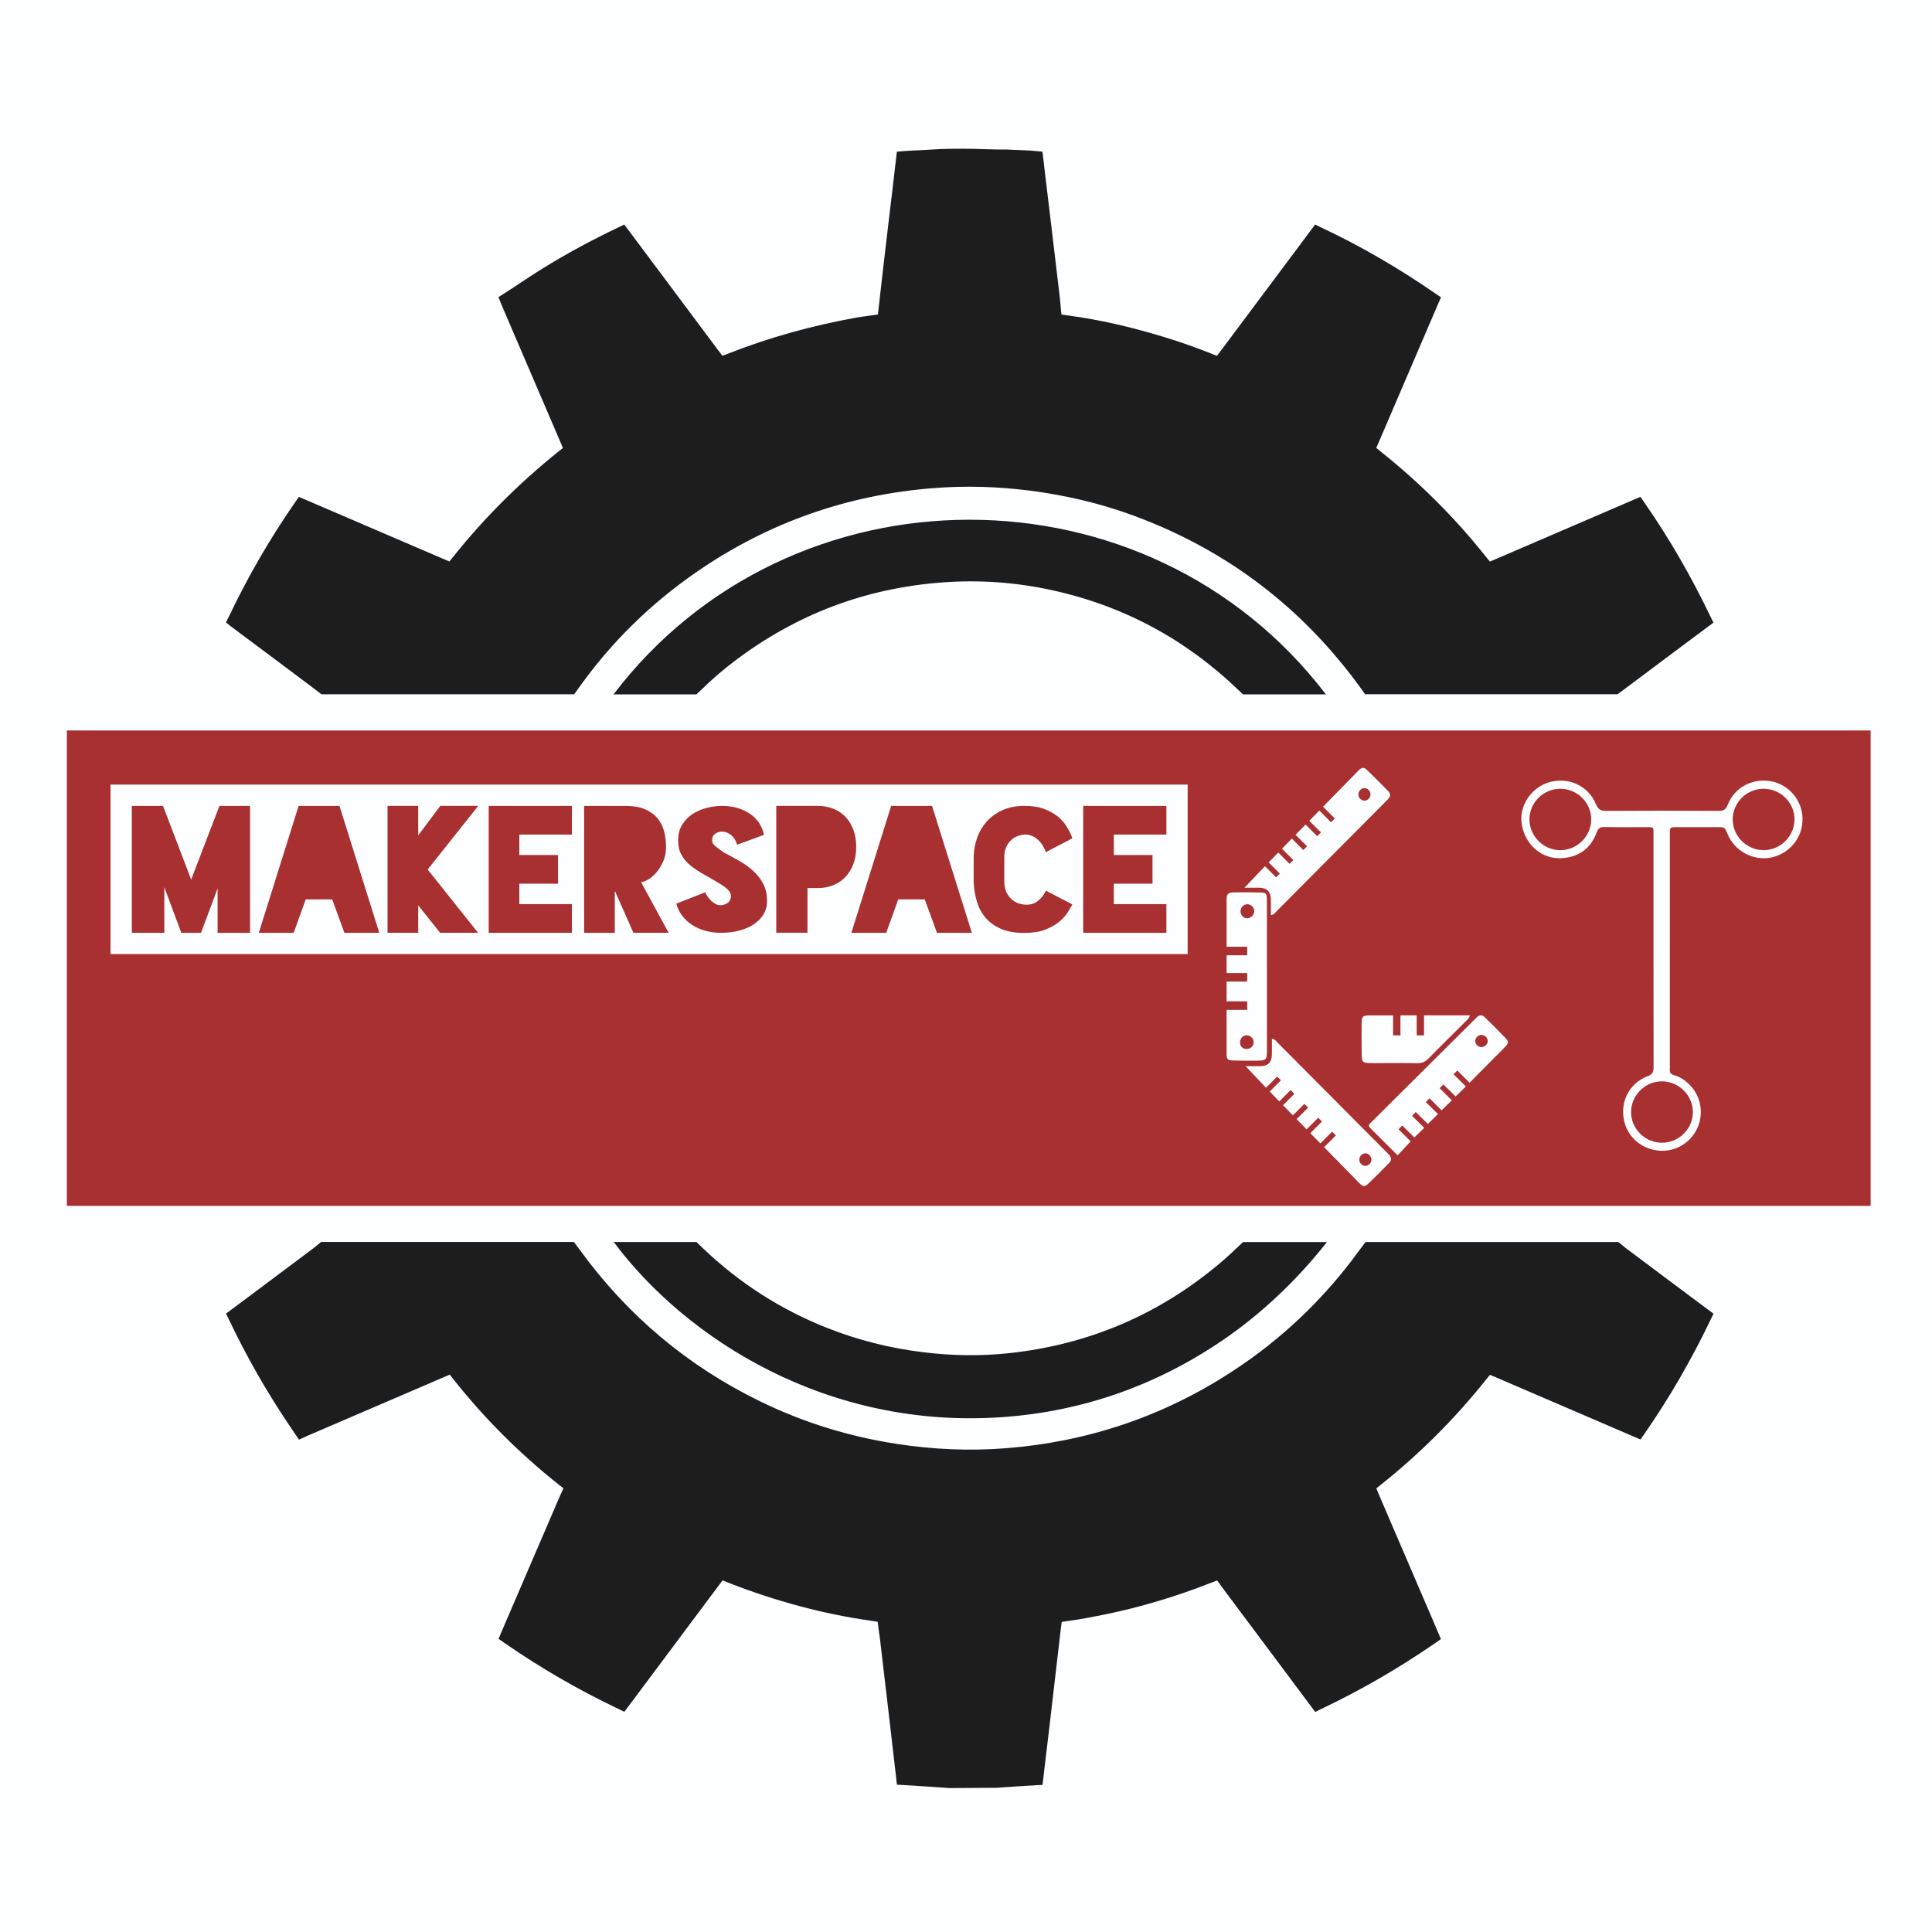
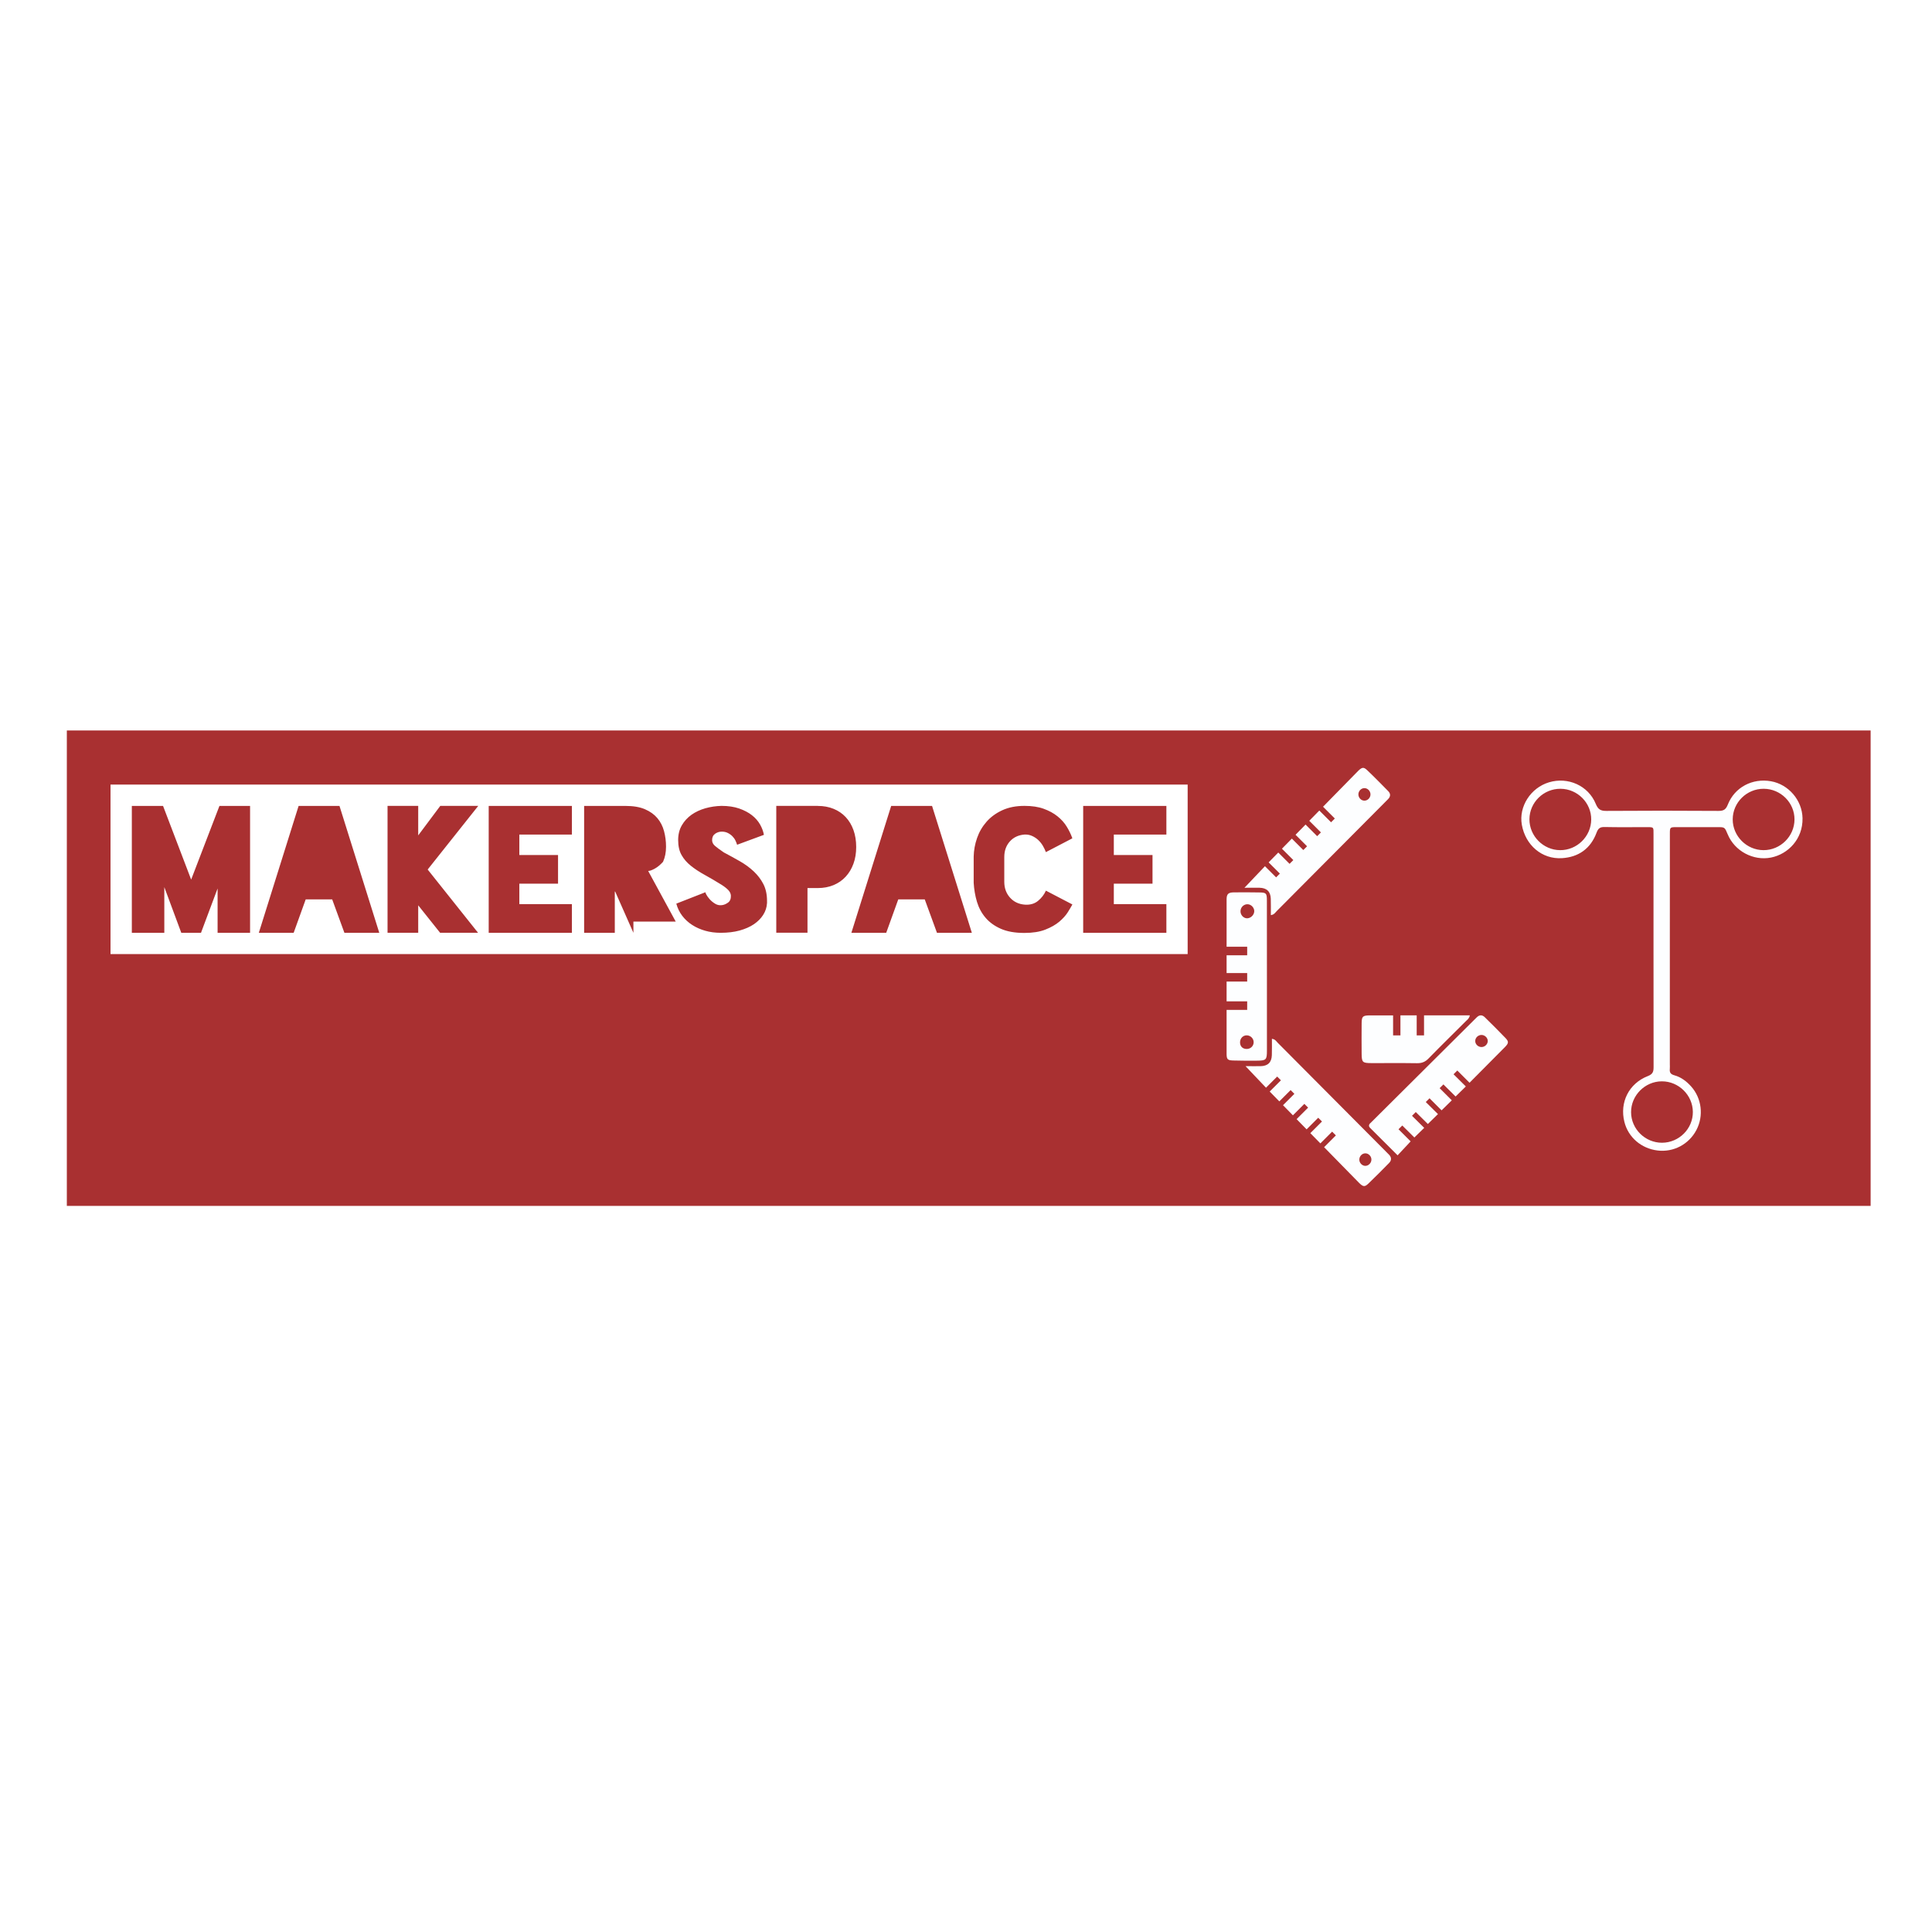
<svg xmlns="http://www.w3.org/2000/svg" version="1.1" x="0px" y="0px" viewBox="0 0 565.68 565.68" style="enable-background:new 0 0 565.68 565.68;" xml:space="preserve">
  <style type="text/css">
    .st0{fill:#FDFEFF;}
    .st1{fill:#1C1D1C;}
    .st2{fill:#A93031;}
</style>
  <g id="Hintergrund">
    <g>
-       <rect x="-0.62" y="-0.62" class="st0" width="566.93" height="566.93" />
-     </g>
+       </g>
  </g>
  <g id="Logo_x5F_neu">
-     <path id="Zahnrad" class="st1" d="M145.94,87.01c0,0,0.78-0.51,1.32-0.85c3.84-2.44,7.58-5.04,11.44-7.44         c7.19-4.46,14.63-8.46,22.27-12.1c0.9-0.43,1.81-0.88,1.81-0.88s0.62,0.84,1.24,1.66c8.75,11.72,17.5,23.44,26.26,35.15         c0.63,0.84,1.23,1.62,1.23,1.62s0.94-0.34,1.83-0.69c12.04-4.73,24.46-8.14,37.18-10.45c1.73-0.31,3.47-0.5,5.21-0.76         c0.47-0.07,1.32-0.2,1.32-0.2s0.09-0.84,0.15-1.31c0.93-8.42,1.92-16.83,2.91-25.24c0.78-6.59,1.6-13.17,2.33-19.76         c0.06-0.57,0.16-1.34,0.16-1.34s0.84-0.08,1.27-0.12c3.12-0.27,6.23-0.3,9.33-0.53c3.16-0.22,6.07-0.21,9.08-0.22         c4.21-0.01,8.37,0.3,12.6,0.23c2.95,0.21,5.91,0.15,8.86,0.49c0.58,0.07,1.49,0.14,1.49,0.14s0.12,1.01,0.19,1.59         c0.52,4.6,1.09,9.2,1.64,13.8c0.92,7.69,1.84,15.39,2.75,23.09c0.29,2.46,0.61,4.92,0.79,7.39c0.05,0.69,0.19,1.82,0.19,1.82         s1.2,0.17,1.86,0.26c9.58,1.26,18.94,3.51,28.18,6.32c4.57,1.39,9.07,2.97,13.52,4.73c1.09,0.43,1.96,0.79,1.96,0.79         s0.58-0.74,1.31-1.72c8.57-11.46,17.13-22.92,25.69-34.38c0.1-0.13,0.18-0.27,0.27-0.39c0.86-1.1,1.49-1.98,1.49-1.98         s0.96,0.5,2.3,1.13c11.42,5.4,22.28,11.76,32.67,18.92c1.15,0.79,1.89,1.28,1.89,1.28s-0.35,0.83-0.91,2.04         c-5.71,13.34-11.44,26.68-17.17,40.02c-0.44,1.03-0.88,2.04-0.88,2.04s0.86,0.72,1.73,1.41c11.16,8.93,21.22,18.96,30.13,30.14         c0.05,0.06,0.1,0.12,0.15,0.18c0.66,0.81,1.26,1.54,1.26,1.54s0.95-0.4,1.81-0.77c5.93-2.54,11.85-5.09,17.77-7.64         c7.53-3.24,15.06-6.49,22.59-9.73c0.95-0.41,1.9-0.81,1.9-0.81s0.56,0.82,1.13,1.63c7.4,10.64,13.84,21.84,19.43,33.53         c0.4,0.83,0.82,1.67,0.82,1.67s-0.8,0.59-1.58,1.17c-8.32,6.22-16.66,12.42-24.96,18.66c-0.51,0.38-1.52,1.13-1.52,1.13l-1.78,0         l-70.07,0l-2.08,0c0,0-0.83-1.16-1.25-1.75c-16.9-23.36-38.82-40.18-65.83-50.29c-10.11-3.79-20.55-6.24-31.27-7.6         c-9.24-1.17-18.52-1.44-27.77-0.73c-25.35,1.93-48.58,10.07-69.54,24.51c-13.42,9.25-24.94,20.49-34.41,33.77l-1.52,2.1l-71.71,0         l-2.28,0l-1.87-1.44c-8.1-6.12-16.25-12.16-24.38-18.24l-1.7-1.34l0.92-1.87c5.51-11.55,11.89-22.6,19.18-33.12l1.23-1.78         l1.94,0.82c13.39,5.75,26.77,11.5,40.15,17.25c1,0.43,1.98,0.84,1.98,0.84s0.71-0.85,1.4-1.72c9-11.21,19.12-21.29,30.32-30.29         c0.78-0.63,1.53-1.22,1.53-1.22s-0.39-0.95-0.78-1.84c-5.66-13.19-11.32-26.39-16.98-39.58L145.94,87.01z M303.72,522.68         c0.57-0.03,1.51-0.06,1.51-0.06s0.14-1.05,0.21-1.64c0.5-4.53,1.08-9.04,1.61-13.57c1.18-10.08,2.34-20.16,3.52-30.24         c0.14-1.22,0.29-2.29,0.29-2.29s1.27-0.2,2.24-0.33c3.4-0.44,6.76-1.11,10.12-1.79c10.8-2.18,21.3-5.37,31.54-9.39         c0.61-0.24,1.59-0.62,1.59-0.62s0.66,0.77,0.97,1.31c0.16,0.27,0.38,0.52,0.57,0.77c8.61,11.53,17.21,23.06,25.83,34.58         c0.75,1,1.35,1.83,1.35,1.83s0.9-0.44,2.07-1c11.48-5.46,22.43-11.83,32.9-19.03c0.93-0.64,1.85-1.28,1.85-1.28         s-0.42-1.03-0.85-2.04c-5.76-13.41-11.52-26.82-17.28-40.23c-0.4-0.94-0.77-1.89-0.77-1.89s0.76-0.6,1.52-1.21         c11.29-9.02,21.46-19.17,30.48-30.47c0.63-0.78,1.26-1.55,1.26-1.55s1,0.41,2,0.84c13.39,5.75,26.77,11.51,40.16,17.27         c0.93,0.4,1.92,0.82,1.92,0.82s0.55-0.79,1.13-1.62c7.39-10.64,13.84-21.84,19.43-33.53c0.37-0.77,0.81-1.67,0.81-1.67         s-0.71-0.55-1.55-1.17c-8-5.98-16.02-11.93-23.99-17.95c-0.61-0.46-2.32-1.88-2.32-1.88l-1.62,0l-70.55,0l-1.81,0         c0,0-1.35,1.72-1.89,2.47c-10.28,14.21-22.8,26.09-37.51,35.64c-20.06,13.02-42.07,20.39-65.88,22.27         c-10.71,0.85-21.39,0.37-32.04-1.27c-13.96-2.14-27.29-6.26-39.98-12.45c-21.24-10.36-38.8-25.13-52.7-44.23         c-0.51-0.71-1.84-2.44-1.84-2.44l-1.89,0l-70.55,0l-1.55-0.01c0,0-1.61,1.36-2.18,1.79c-7.97,6.02-16.01,11.95-23.99,17.95         c-0.96,0.72-1.67,1.24-1.67,1.24s0.41,0.83,0.96,1.98c5.08,10.69,10.95,20.93,17.56,30.75c0.62,0.93,1.26,1.85,1.88,2.78         c0.45,0.68,0.94,1.4,0.94,1.4s0.92-0.42,1.55-0.69c-0.03,0.02,0.75-0.36,0.75-0.36c13.39-5.75,26.73-11.48,40.11-17.24         c0.62-0.26,1.74-0.75,1.74-0.75s0.51,0.65,0.85,1.07c9.2,11.67,19.65,22.1,31.3,31.32c0.44,0.35,1.14,0.9,1.14,0.9         s-0.35,0.81-0.58,1.27c-0.21,0.49-0.4,0.87-0.59,1.31c-5.64,13.11-11.28,26.23-16.92,39.34c-0.46,1.08-0.9,2.15-0.9,2.15         s0.98,0.7,1.99,1.39c10.39,7.18,21.29,13.49,32.69,18.93c0.43,0.21,0.86,0.42,1.29,0.63c0.29,0.14,0.86,0.42,0.86,0.42         s0.37-0.48,0.58-0.78c0.26-0.4,0.57-0.77,0.86-1.15c8.66-11.59,17.31-23.18,25.97-34.77c0.68-0.91,1.34-1.79,1.34-1.79         s1.09,0.43,2.12,0.84c0.07,0.03,0.14,0.07,0.22,0.1c13.27,5.13,26.91,8.86,41.01,10.87c1.02,0.15,2.06,0.31,2.06,0.31         s0.16,1.05,0.28,2.17c0.09,0.79,0.24,1.58,0.34,2.37c1.63,13.89,3.28,27.77,4.86,41.66c0.07,0.59,0.16,1.5,0.16,1.5         s0.88,0.05,1.39,0.08c4.71,0.27,9.41,0.6,14.11,0.92c4.55-0.03,9.11-0.06,13.66-0.09C295.74,523.2,299.73,522.88,303.72,522.68z          M203.88,203.31c0,0,1.07-0.97,1.41-1.3c3.08-3.04,6.35-5.85,9.8-8.46c18.02-13.66,38.26-21.35,60.84-23.02         c10.77-0.8,21.41-0.05,31.91,2.23c21.01,4.55,39.26,14.38,54.76,29.27c0.47,0.46,1.35,1.28,1.35,1.28l1.57,0l20.97,0h1.72         c-52.06-68.23-156.73-68.13-208.57,0L203.88,203.31z M293.73,414.91c23.56-1.71,45.13-9.38,64.63-22.75         c11.18-7.66,21.63-17.62,30.15-28.49l-1.77,0l-21.83,0l-0.95,0c0,0-1.25,1.18-1.61,1.52c-1.74,1.65-3.5,3.28-5.34,4.82         c-17.84,15-38.4,23.69-61.54,26.19c-8.36,0.9-16.74,0.75-25.12-0.27c-9.71-1.18-19.1-3.52-28.17-7.12         c-13.59-5.38-25.67-13.13-36.25-23.22c-0.5-0.48-2.03-1.95-2.03-1.95l-1.34,0.01h-8.4l-14.46-0.01         C200.82,392,242.29,418.65,293.73,414.91z" />
    <path id="Box" class="st2" d="M19.57,213.88v139.2h528.14v-139.2H19.57z M347.75,279.35H32.36v-49.63h315.38V279.35z" />
    <path id="T" class="st0" d="M488.92,278.46c0,11.04,0,22.08,0,33.11c0,0.48,0.04,0.96-0.01,1.44c-0.1,1.03,0.26,1.53,1.34,1.83         c1.96,0.54,3.56,1.76,4.92,3.28c3.09,3.46,3.71,8.61,1.52,12.76c-2.2,4.18-6.7,6.55-11.36,5.98c-4.78-0.58-8.59-3.86-9.72-8.38         c-1.43-5.71,1.31-11.25,6.87-13.41c1.45-0.56,1.68-1.29,1.68-2.62c-0.03-22.72-0.02-45.43-0.02-68.15c0-2.17,0.15-2.12-2.06-2.12         c-4.08,0.01-8.16,0.06-12.24-0.03c-1.31-0.03-1.89,0.34-2.37,1.64c-1.73,4.66-5.24,7.18-10.16,7.48         c-5.83,0.35-10.68-3.8-11.73-9.81c-0.93-5.3,2.59-10.79,7.95-12.4c5.56-1.68,11.51,0.96,13.7,6.3c0.66,1.61,1.4,2.08,3.07,2.07         c10.96-0.08,21.92-0.07,32.87,0c1.52,0.01,2.16-0.42,2.73-1.86c2.01-5.08,7.22-7.79,12.64-6.82c5.11,0.91,9.12,5.5,9.23,10.81         c0.12,6.12-4.24,10.54-9.24,11.53c-5.14,1.02-10.63-1.86-12.68-6.83c-0.86-2.07-0.86-2.08-2.95-2.08c-4,0-8-0.01-12,0         c-1.94,0.01-1.97,0.02-1.97,1.94C488.92,255.58,488.92,267.02,488.92,278.46z M465.9,239.98c0.05-4.91-4.02-9-8.99-9.03         c-4.97-0.03-9.07,3.99-9.1,8.92c-0.02,4.91,4.06,9.03,8.99,9.05C461.74,248.95,465.85,244.91,465.9,239.98z M525.42,239.95         c0.03-4.92-4.05-8.99-9.02-9c-4.97-0.02-9.06,4.02-9.07,8.95c-0.01,4.92,4.09,9.01,9.02,9.02         C521.29,248.93,525.39,244.88,525.42,239.95z M477.57,325.65c0.02,4.92,4.13,8.96,9.09,8.94c4.97-0.03,9.04-4.12,9-9.03         c-0.04-4.92-4.16-8.97-9.09-8.95C481.64,316.62,477.55,320.74,477.57,325.65z" />
    <path id="G" class="st0" d="M430.36,297.29c-0.19,0.94-0.7,1.24-1.08,1.62c-3.68,3.68-7.4,7.31-11.03,11.03         c-0.98,1-1.98,1.38-3.36,1.36c-4.48-0.07-8.96-0.01-13.43-0.03c-2.53-0.01-2.76-0.25-2.78-2.75c-0.02-2.96-0.03-5.92,0-8.88         c0.02-1.99,0.29-2.28,2.16-2.34l7.05,0v5.86h2.15v-5.87l4.76,0v5.87h2.15v-5.87L430.36,297.29z M401.14,330.22         c-0.76-0.76,0.16-1.43,0.16-1.43c10.59-10.56,19.5-19.4,30.1-29.94c0.34-0.34,0.67-0.68,1.02-1.01c0.78-0.74,1.59-0.73,2.33,0.01         c2.05,2.02,4.11,4.04,6.09,6.12c0.96,1.02,0.9,1.49-0.23,2.64l-10.34,10.41l-3.58-3.58l-1.1,1.1l3.6,3.57l-3,2.94l-3.57-3.54         l-1.1,1.1l3.56,3.56l-2.99,2.93l-3.53-3.53l-1.1,1.1l3.57,3.53l-2.96,2.9l-3.54-3.5l-1.1,1.1l3.57,3.53l-2.88,2.82l-3.54-3.51         l-1.1,1.1l3.55,3.55l-3.82,4.08L401.14,330.22z M431.94,304.81c0,0.95,0.85,1.76,1.84,1.76c0.98,0,1.83-0.83,1.83-1.77         c-0.01-0.95-0.87-1.77-1.84-1.77C432.78,303.03,431.93,303.85,431.94,304.81z M406.72,340.51c-2.02,2.05-4.04,4.11-6.12,6.09         c-1.02,0.96-1.49,0.9-2.64-0.23l-10.27-10.48l3.45-3.45l-1.1-1.1l-3.44,3.44l-2.94-3l3.41-3.41l-1.1-1.1l-3.4,3.4l-2.93-2.99         l3.37-3.37l-1.1-1.1l-3.35,3.35l-2.9-2.96l3.33-3.33l-1.1-1.1l-3.31,3.31l-2.82-2.88l3.29-3.29l-1.1-1.1l-3.27,3.27l-0.09-0.1         c-2.03-2.13-3.93-4.13-5.91-6.22c1.41,0,2.91,0.04,4.4,0.01c2.14-0.04,3.24-1.1,3.31-3.21c0.05-1.57,0.02-3.15,0.02-4.8         c0.99,0.12,1.29,0.75,1.71,1.17c10.56,10.59,21.1,21.2,31.64,31.81c0.34,0.34,0.68,0.67,1.01,1.02         C407.47,338.95,407.45,339.76,406.72,340.51z M399.76,337.69c-0.95,0-1.76,0.85-1.76,1.84c0,0.98,0.83,1.83,1.77,1.83         c0.95-0.01,1.77-0.87,1.77-1.84C401.54,338.53,400.71,337.68,399.76,337.69z M370.95,285.98c0,7.2,0.01,14.39,0,21.59         c0,2.77-0.2,2.97-3.02,2.99c-2.24,0.02-4.47,0.01-6.71-0.05c-1.75-0.04-2.06-0.28-2.08-1.88l0-12.94h6.03v-2.5h-6.03l0-5.79h6.03         v-2.5h-6.03l0-5.2h6.03v-2.5h-6.03l0-13.93c0.02-1.52,0.52-1.96,2.08-1.99c2.48-0.04,4.95-0.01,7.43,0.02         c2.11,0.03,2.29,0.2,2.29,2.37C370.96,271.11,370.95,278.55,370.95,285.98z M367.06,305.3c0.09-1.15-0.86-2.16-2.04-2.16         c-1.07,0-1.91,0.86-1.94,1.99c-0.03,1.19,0.7,1.97,1.87,2C366.07,307.17,366.98,306.38,367.06,305.3z M367.24,266.84         c0.04-1.02-0.84-2-1.86-2.08c-1.14-0.09-2.14,0.84-2.17,2c-0.03,1.08,0.8,2.04,1.82,2.11C366.12,268.94,367.2,267.95,367.24,266.84         z M406.46,233.94c-0.33,0.35-0.67,0.68-1.01,1.02c-10.54,10.61-21.09,21.22-31.64,31.81c-0.42,0.42-0.73,1.05-1.71,1.17         c0-1.66,0.03-3.23-0.02-4.8c-0.07-2.1-1.17-3.16-3.31-3.21c-1.5-0.03-3,0-4.4,0.01c1.98-2.09,3.88-4.09,5.91-6.22l0.09-0.1         l3.27,3.27l1.1-1.1l-3.29-3.29l2.82-2.88l3.31,3.31l1.1-1.1l-3.33-3.33l2.9-2.96l3.35,3.35l1.1-1.1l-3.37-3.37l2.93-2.99l3.4,3.4         l1.1-1.1l-3.41-3.41l2.94-3l3.44,3.44l1.1-1.1l-3.45-3.45l10.27-10.48c1.15-1.13,1.63-1.19,2.64-0.23c2.09,1.98,4.1,4.04,6.12,6.09         C407.19,232.35,407.2,233.16,406.46,233.94z M401.27,232.6c0-0.98-0.82-1.84-1.77-1.84c-0.95-0.01-1.77,0.85-1.77,1.83         c0,0.99,0.81,1.84,1.76,1.84C400.45,234.43,401.27,233.58,401.27,232.6z" />
-     <path id="Makerspace" class="st2" d="M73.22,235.97v37.15h-9.51v-12.98l-4.86,12.98h-5.77l-4.97-13.38v13.38H38.6v-37.15h9.14         l8.23,21.57l8.28-21.57H73.22z M100.84,273.12l-3.58-9.79h-7.75l-3.53,9.79h-10.2l11.65-37.15H99.4l11.65,37.15H100.84z          M140.02,235.97l-14.8,18.62l14.75,18.52h-11.11l-6.41-8.04v8.04h-8.98v-37.15h8.98v8.64l6.46-8.64H140.02z M167.45,244.36h-15.39         v5.99h11.33v8.39h-11.33v5.99h15.39v8.39h-24.36v-37.15h24.36V244.36z M185.46,273.12l-5.34-12.08h-0.11v12.08h-8.98v-37.15h12.07         h0.05c2.28,0,4.18,0.32,5.69,0.97c1.51,0.65,2.72,1.52,3.63,2.6c0.91,1.08,1.56,2.35,1.95,3.79c0.39,1.45,0.59,2.97,0.59,4.57         c0,1.67-0.29,3.15-0.88,4.44c-0.59,1.3-1.28,2.39-2.08,3.27c-0.8,0.88-1.61,1.55-2.43,2c-0.82,0.45-1.46,0.67-1.92,0.67l8.07,14.83         H185.46z M224.57,264.48c-0.07,1.2-0.44,2.32-1.1,3.37c-0.66,1.05-1.57,1.96-2.72,2.75c-1.16,0.78-2.56,1.4-4.19,1.85         c-1.64,0.45-3.49,0.67-5.56,0.67c-1.6,0-3.11-0.2-4.51-0.6c-1.41-0.4-2.68-0.96-3.82-1.7c-1.14-0.73-2.11-1.62-2.91-2.67         c-0.8-1.05-1.38-2.24-1.74-3.57l8.55-3.35c-0.07,0.03,0.01,0.27,0.24,0.7c0.23,0.43,0.56,0.89,0.99,1.37         c0.43,0.48,0.95,0.92,1.58,1.3c0.62,0.38,1.29,0.52,2,0.42c0.61-0.07,1.2-0.32,1.79-0.75c0.59-0.43,0.86-1.11,0.83-2.05         c-0.04-0.57-0.28-1.09-0.72-1.57c-0.45-0.48-1.08-0.99-1.9-1.52c-1.82-1.13-3.5-2.12-5.05-2.97c-1.55-0.85-2.9-1.74-4.06-2.67         c-1.16-0.93-2.07-1.98-2.72-3.15c-0.66-1.16-0.99-2.63-0.99-4.39c0-1.63,0.36-3.06,1.07-4.29c0.71-1.23,1.66-2.26,2.83-3.1         c1.18-0.83,2.53-1.46,4.06-1.9c1.53-0.43,3.12-0.67,4.75-0.7c1.96,0,3.68,0.26,5.16,0.77c1.48,0.52,2.72,1.17,3.74,1.97         s1.81,1.71,2.38,2.72c0.57,1.02,0.94,2.02,1.12,3.02l-7.85,2.9c-0.11-0.37-0.27-0.77-0.48-1.22s-0.51-0.87-0.88-1.25         c-0.37-0.38-0.82-0.71-1.34-0.97c-0.52-0.27-1.11-0.4-1.79-0.4c-0.71,0-1.36,0.21-1.95,0.62c-0.59,0.42-0.88,1.04-0.88,1.87         c0,0.63,0.28,1.19,0.83,1.67c0.55,0.48,1.42,1.12,2.59,1.92c1.64,0.87,3.21,1.73,4.73,2.6c1.51,0.87,2.86,1.85,4.03,2.95         s2.12,2.34,2.83,3.72c0.71,1.38,1.07,3.02,1.07,4.92V264.48z M239.42,235.97c1.71,0,3.26,0.28,4.65,0.85         c1.39,0.57,2.57,1.37,3.55,2.42c0.98,1.05,1.74,2.31,2.27,3.79c0.53,1.48,0.8,3.14,0.8,4.97c0,1.8-0.27,3.43-0.8,4.89         c-0.53,1.46-1.29,2.73-2.27,3.79c-0.98,1.07-2.16,1.89-3.55,2.47c-1.39,0.58-2.94,0.87-4.65,0.87h-0.05h-2.94v13.08h-9.14v-37.15         h12.07H239.42z M274.34,273.12l-3.58-9.79h-7.75l-3.53,9.79h-10.2l11.65-37.15h11.97l11.65,37.15H274.34z M300.1,264.88         c1.53,0.1,2.8-0.27,3.82-1.1c1.02-0.83,1.79-1.83,2.32-3l7.75,4.04c-0.32,0.6-0.78,1.37-1.36,2.3c-0.59,0.93-1.42,1.85-2.48,2.75         c-1.07,0.9-2.43,1.67-4.09,2.32c-1.66,0.65-3.7,0.97-6.12,0.97h-0.05c-2.71,0-4.98-0.4-6.81-1.2c-1.83-0.8-3.33-1.87-4.49-3.22         c-1.16-1.35-2-2.91-2.54-4.69c-0.53-1.78-0.85-3.64-0.96-5.57v-7.69c0.04-1.83,0.37-3.64,0.99-5.42c0.62-1.78,1.55-3.37,2.78-4.77         s2.77-2.52,4.62-3.37c1.85-0.85,4.01-1.27,6.46-1.27h0.05c2.17,0,4.04,0.28,5.61,0.85c1.57,0.57,2.91,1.3,4.03,2.2         c1.12,0.9,2.03,1.91,2.72,3.05c0.69,1.13,1.24,2.26,1.63,3.4l-7.75,4.04c-0.21-0.6-0.51-1.21-0.88-1.85         c-0.37-0.63-0.83-1.2-1.36-1.7c-0.53-0.5-1.14-0.9-1.82-1.2c-0.68-0.3-1.39-0.43-2.14-0.4c-1.82,0.13-3.27,0.81-4.35,2.02         c-1.09,1.22-1.63,2.74-1.63,4.57v7.24c0,1.83,0.55,3.37,1.66,4.62C296.82,264.05,298.28,264.75,300.1,264.88z M341.51,244.36         h-15.39v5.99h11.33v8.39h-11.33v5.99h15.39v8.39h-24.36v-37.15h24.36V244.36z" />
+     <path id="Makerspace" class="st2" d="M73.22,235.97v37.15h-9.51v-12.98l-4.86,12.98h-5.77l-4.97-13.38v13.38H38.6v-37.15h9.14         l8.23,21.57l8.28-21.57H73.22z M100.84,273.12l-3.58-9.79h-7.75l-3.53,9.79h-10.2l11.65-37.15H99.4l11.65,37.15H100.84z          M140.02,235.97l-14.8,18.62l14.75,18.52h-11.11l-6.41-8.04v8.04h-8.98v-37.15h8.98v8.64l6.46-8.64H140.02z M167.45,244.36h-15.39         v5.99h11.33v8.39h-11.33v5.99h15.39v8.39h-24.36v-37.15h24.36V244.36z M185.46,273.12l-5.34-12.08h-0.11v12.08h-8.98v-37.15h12.07         h0.05c2.28,0,4.18,0.32,5.69,0.97c1.51,0.65,2.72,1.52,3.63,2.6c0.91,1.08,1.56,2.35,1.95,3.79c0.39,1.45,0.59,2.97,0.59,4.57         c0,1.67-0.29,3.15-0.88,4.44c-0.8,0.88-1.61,1.55-2.43,2c-0.82,0.45-1.46,0.67-1.92,0.67l8.07,14.83         H185.46z M224.57,264.48c-0.07,1.2-0.44,2.32-1.1,3.37c-0.66,1.05-1.57,1.96-2.72,2.75c-1.16,0.78-2.56,1.4-4.19,1.85         c-1.64,0.45-3.49,0.67-5.56,0.67c-1.6,0-3.11-0.2-4.51-0.6c-1.41-0.4-2.68-0.96-3.82-1.7c-1.14-0.73-2.11-1.62-2.91-2.67         c-0.8-1.05-1.38-2.24-1.74-3.57l8.55-3.35c-0.07,0.03,0.01,0.27,0.24,0.7c0.23,0.43,0.56,0.89,0.99,1.37         c0.43,0.48,0.95,0.92,1.58,1.3c0.62,0.38,1.29,0.52,2,0.42c0.61-0.07,1.2-0.32,1.79-0.75c0.59-0.43,0.86-1.11,0.83-2.05         c-0.04-0.57-0.28-1.09-0.72-1.57c-0.45-0.48-1.08-0.99-1.9-1.52c-1.82-1.13-3.5-2.12-5.05-2.97c-1.55-0.85-2.9-1.74-4.06-2.67         c-1.16-0.93-2.07-1.98-2.72-3.15c-0.66-1.16-0.99-2.63-0.99-4.39c0-1.63,0.36-3.06,1.07-4.29c0.71-1.23,1.66-2.26,2.83-3.1         c1.18-0.83,2.53-1.46,4.06-1.9c1.53-0.43,3.12-0.67,4.75-0.7c1.96,0,3.68,0.26,5.16,0.77c1.48,0.52,2.72,1.17,3.74,1.97         s1.81,1.71,2.38,2.72c0.57,1.02,0.94,2.02,1.12,3.02l-7.85,2.9c-0.11-0.37-0.27-0.77-0.48-1.22s-0.51-0.87-0.88-1.25         c-0.37-0.38-0.82-0.71-1.34-0.97c-0.52-0.27-1.11-0.4-1.79-0.4c-0.71,0-1.36,0.21-1.95,0.62c-0.59,0.42-0.88,1.04-0.88,1.87         c0,0.63,0.28,1.19,0.83,1.67c0.55,0.48,1.42,1.12,2.59,1.92c1.64,0.87,3.21,1.73,4.73,2.6c1.51,0.87,2.86,1.85,4.03,2.95         s2.12,2.34,2.83,3.72c0.71,1.38,1.07,3.02,1.07,4.92V264.48z M239.42,235.97c1.71,0,3.26,0.28,4.65,0.85         c1.39,0.57,2.57,1.37,3.55,2.42c0.98,1.05,1.74,2.31,2.27,3.79c0.53,1.48,0.8,3.14,0.8,4.97c0,1.8-0.27,3.43-0.8,4.89         c-0.53,1.46-1.29,2.73-2.27,3.79c-0.98,1.07-2.16,1.89-3.55,2.47c-1.39,0.58-2.94,0.87-4.65,0.87h-0.05h-2.94v13.08h-9.14v-37.15         h12.07H239.42z M274.34,273.12l-3.58-9.79h-7.75l-3.53,9.79h-10.2l11.65-37.15h11.97l11.65,37.15H274.34z M300.1,264.88         c1.53,0.1,2.8-0.27,3.82-1.1c1.02-0.83,1.79-1.83,2.32-3l7.75,4.04c-0.32,0.6-0.78,1.37-1.36,2.3c-0.59,0.93-1.42,1.85-2.48,2.75         c-1.07,0.9-2.43,1.67-4.09,2.32c-1.66,0.65-3.7,0.97-6.12,0.97h-0.05c-2.71,0-4.98-0.4-6.81-1.2c-1.83-0.8-3.33-1.87-4.49-3.22         c-1.16-1.35-2-2.91-2.54-4.69c-0.53-1.78-0.85-3.64-0.96-5.57v-7.69c0.04-1.83,0.37-3.64,0.99-5.42c0.62-1.78,1.55-3.37,2.78-4.77         s2.77-2.52,4.62-3.37c1.85-0.85,4.01-1.27,6.46-1.27h0.05c2.17,0,4.04,0.28,5.61,0.85c1.57,0.57,2.91,1.3,4.03,2.2         c1.12,0.9,2.03,1.91,2.72,3.05c0.69,1.13,1.24,2.26,1.63,3.4l-7.75,4.04c-0.21-0.6-0.51-1.21-0.88-1.85         c-0.37-0.63-0.83-1.2-1.36-1.7c-0.53-0.5-1.14-0.9-1.82-1.2c-0.68-0.3-1.39-0.43-2.14-0.4c-1.82,0.13-3.27,0.81-4.35,2.02         c-1.09,1.22-1.63,2.74-1.63,4.57v7.24c0,1.83,0.55,3.37,1.66,4.62C296.82,264.05,298.28,264.75,300.1,264.88z M341.51,244.36         h-15.39v5.99h11.33v8.39h-11.33v5.99h15.39v8.39h-24.36v-37.15h24.36V244.36z" />
  </g>
</svg>